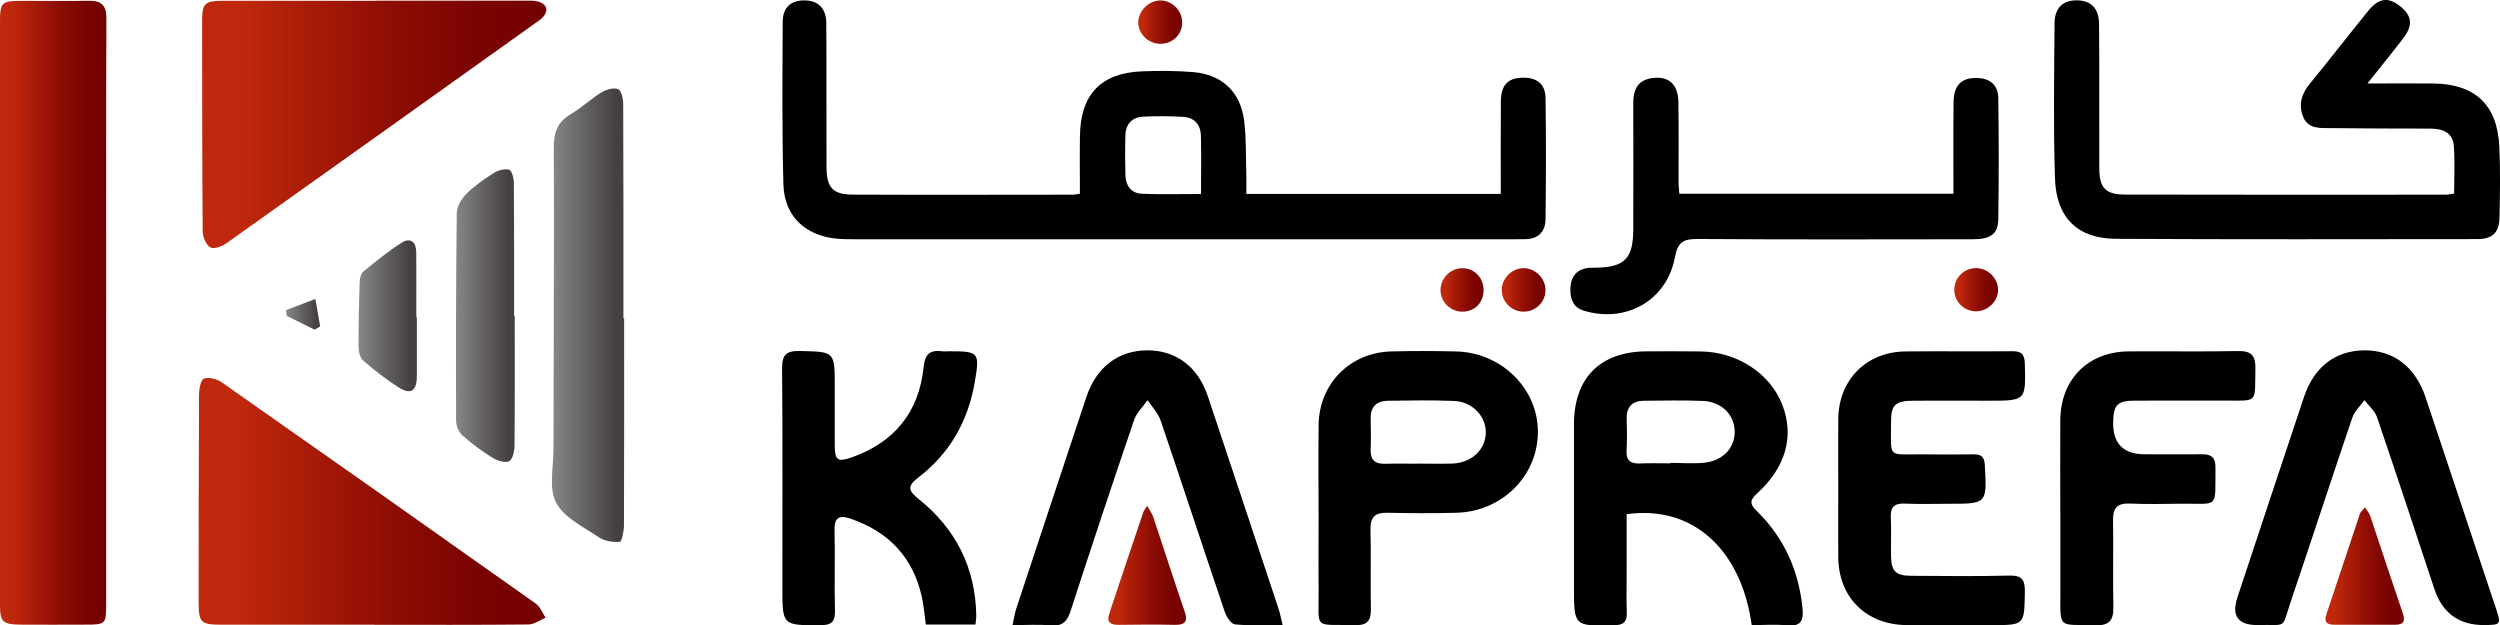
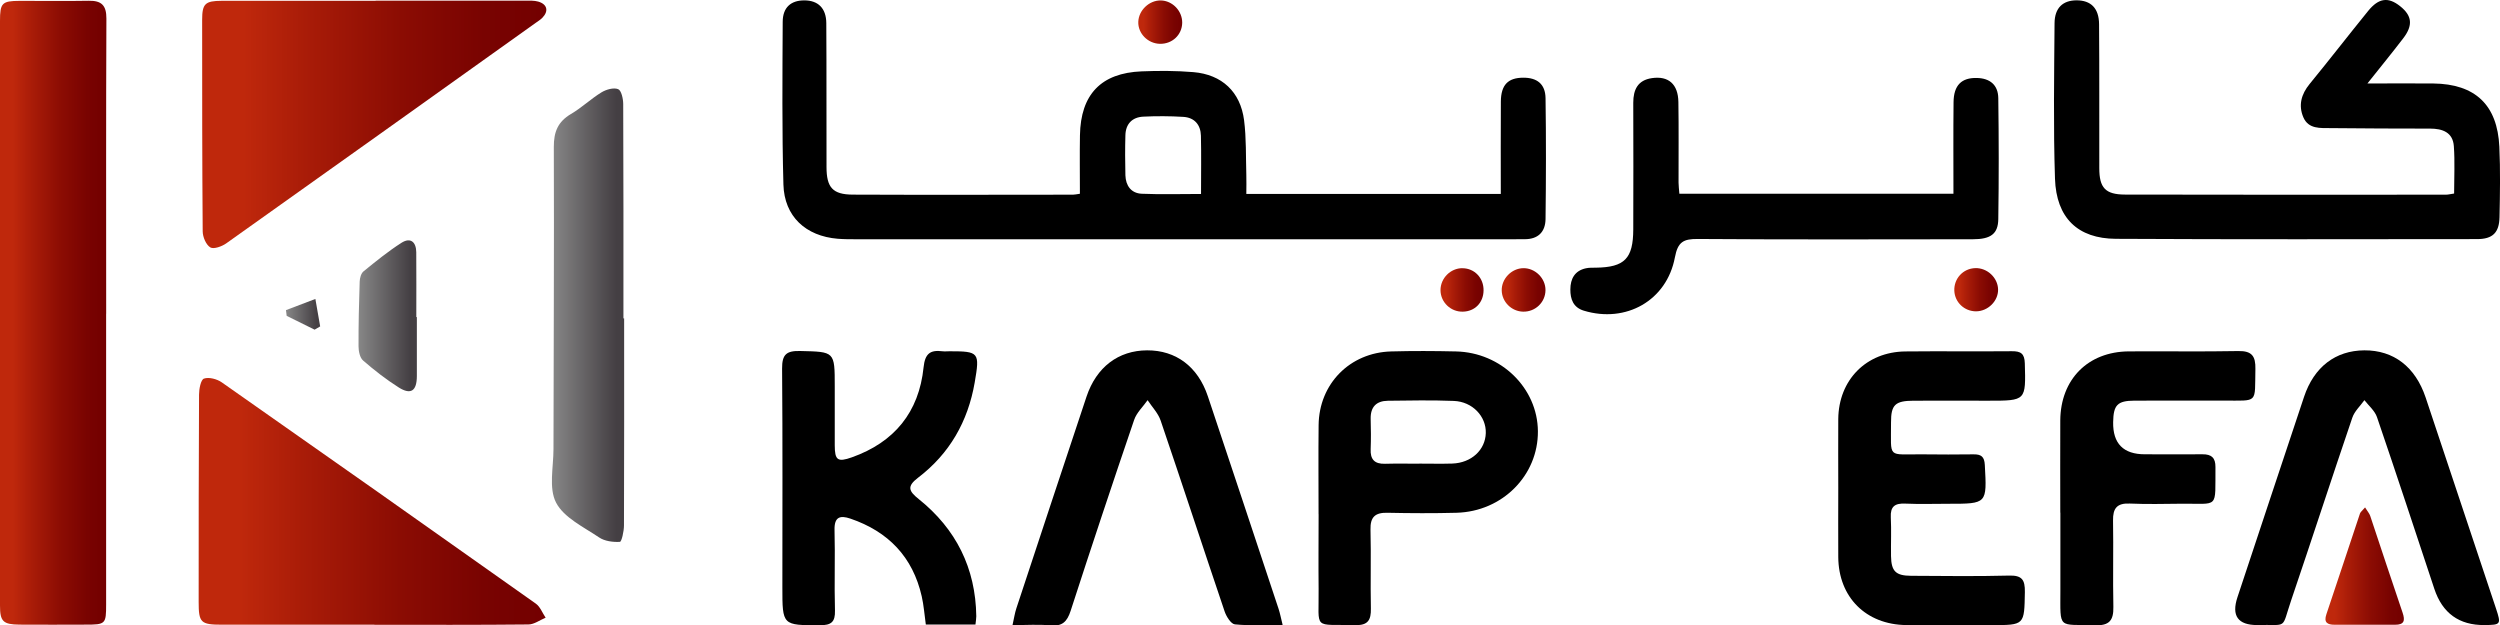
<svg xmlns="http://www.w3.org/2000/svg" xmlns:xlink="http://www.w3.org/1999/xlink" id="Layer_2" data-name="Layer 2" viewBox="0 0 458.19 114.63">
  <defs>
    <style>
      .cls-1 {
        fill: url(#linear-gradient-12);
      }

      .cls-1, .cls-2, .cls-3, .cls-4, .cls-5, .cls-6, .cls-7, .cls-8, .cls-9, .cls-10, .cls-11, .cls-12, .cls-13, .cls-14 {
        stroke-width: 0px;
      }

      .cls-2 {
        fill: url(#linear-gradient);
      }

      .cls-3 {
        fill: url(#linear-gradient-6);
      }

      .cls-5 {
        fill: url(#linear-gradient-11);
      }

      .cls-6 {
        fill: url(#linear-gradient-5);
      }

      .cls-7 {
        fill: url(#linear-gradient-13);
      }

      .cls-8 {
        fill: url(#linear-gradient-2);
      }

      .cls-9 {
        fill: url(#linear-gradient-7);
      }

      .cls-10 {
        fill: url(#linear-gradient-3);
      }

      .cls-11 {
        fill: url(#linear-gradient-9);
      }

      .cls-12 {
        fill: url(#linear-gradient-8);
      }

      .cls-13 {
        fill: url(#linear-gradient-10);
      }

      .cls-14 {
        fill: url(#linear-gradient-4);
      }
    </style>
    <linearGradient id="linear-gradient" x1="208.62" y1="4.05" x2="216.67" y2="4.05" gradientUnits="userSpaceOnUse">
      <stop offset=".12" stop-color="#bf280c" />
      <stop offset=".3" stop-color="#a91c08" />
      <stop offset=".58" stop-color="#8b0c03" />
      <stop offset=".82" stop-color="#790301" />
      <stop offset="1" stop-color="#730000" />
    </linearGradient>
    <linearGradient id="linear-gradient-2" x1="0" y1="57.32" x2="19.49" y2="57.32" xlink:href="#linear-gradient" />
    <linearGradient id="linear-gradient-3" x1="37.06" y1="22.8" x2="100.13" y2="22.8" xlink:href="#linear-gradient" />
    <linearGradient id="linear-gradient-4" x1="36.41" y1="91.9" x2="100.01" y2="91.9" xlink:href="#linear-gradient" />
    <linearGradient id="linear-gradient-5" x1="101.15" y1="57.77" x2="114.39" y2="57.77" gradientUnits="userSpaceOnUse">
      <stop offset="0" stop-color="#878787" />
      <stop offset=".89" stop-color="#443f43" />
    </linearGradient>
    <linearGradient id="linear-gradient-6" x1="83.56" y1="57.86" x2="94.35" y2="57.86" xlink:href="#linear-gradient-5" />
    <linearGradient id="linear-gradient-7" x1="65.7" y1="57.88" x2="76.4" y2="57.88" xlink:href="#linear-gradient-5" />
    <linearGradient id="linear-gradient-8" x1="203.13" y1="103.61" x2="217.36" y2="103.61" xlink:href="#linear-gradient" />
    <linearGradient id="linear-gradient-9" x1="426.2" y1="103.75" x2="440.57" y2="103.75" xlink:href="#linear-gradient" />
    <linearGradient id="linear-gradient-10" x1="358.17" y1="53.1" x2="366.2" y2="53.1" xlink:href="#linear-gradient" />
    <linearGradient id="linear-gradient-11" x1="275.22" y1="53.14" x2="283.25" y2="53.14" xlink:href="#linear-gradient" />
    <linearGradient id="linear-gradient-12" x1="264.01" y1="53.14" x2="271.91" y2="53.14" xlink:href="#linear-gradient" />
    <linearGradient id="linear-gradient-13" x1="52.41" y1="57.61" x2="58.67" y2="57.61" xlink:href="#linear-gradient-5" />
  </defs>
  <g id="Layer_1-2" data-name="Layer 1">
    <g>
      <path class="cls-2" d="M216.67,4.18c-.04,2.22-1.83,3.9-4.1,3.85-2.21-.05-4.02-1.91-3.95-4.03.07-2.12,2.01-3.96,4.13-3.92,2.15.05,3.95,1.93,3.92,4.11Z" />
      <g>
        <path class="cls-8" d="M19.45,57.49c0,17.77,0,35.54,0,53.3,0,3.58-.11,3.69-3.74,3.69-4.05,0-8.09.04-12.14,0-3.02-.03-3.57-.59-3.57-3.51C0,75.26,0,39.55,0,3.84,0,.55.37.17,3.59.16c4.22-.02,8.45.06,12.67-.02,2.34-.04,3.25.83,3.24,3.27-.08,18.03-.04,36.06-.04,54.1Z" />
        <path class="cls-4" d="M197.92,35.52c0-3.71-.05-7.22.01-10.73.13-7.49,3.87-11.41,11.3-11.71,3.16-.13,6.34-.12,9.49.14,5.23.44,8.62,3.61,9.29,8.82.42,3.3.31,6.66.41,9.99.04,1.12,0,2.24,0,3.51h46.64c0-5.75-.03-11.35.01-16.95.03-3.03,1.31-4.33,4.07-4.35,2.57-.02,4.08,1.16,4.12,3.75.11,7.39.09,14.77,0,22.16-.03,2.37-1.39,3.72-3.88,3.69-.79,0-1.58.01-2.37.01-40.01,0-80.03,0-120.04,0-1.14,0-2.29,0-3.43-.09-5.87-.48-9.8-4.09-9.96-9.95-.27-9.93-.18-19.87-.13-29.81.01-2.64,1.51-3.93,3.95-3.93,2.53,0,4.02,1.43,4.04,4.16.06,8.79.01,17.59.04,26.38,0,3.75,1.13,5.04,4.81,5.06,13.45.06,26.91.02,40.37.01.34,0,.68-.09,1.25-.17ZM220.12,35.55c0-3.69.06-7.18-.02-10.67-.05-2.02-1.19-3.34-3.23-3.46-2.44-.15-4.9-.16-7.34-.04-2.02.1-3.22,1.33-3.27,3.4-.07,2.45-.06,4.9,0,7.35.06,1.9,1.05,3.29,2.99,3.38,3.55.15,7.12.04,10.86.04Z" />
        <path class="cls-10" d="M68.86.12c9.14,0,18.29,0,27.43,0,.79,0,1.61-.04,2.35.17,1.66.48,1.96,1.74.76,2.97-.36.37-.83.65-1.26.96-18.88,13.47-37.75,26.95-56.67,40.38-.8.57-2.32,1.12-2.93.74-.79-.49-1.38-1.91-1.39-2.93-.1-12.92-.1-25.85-.1-38.77,0-2.96.55-3.48,3.58-3.49,9.41-.02,18.81,0,28.22,0v-.03Z" />
        <path class="cls-14" d="M68.63,114.49c-9.32,0-18.65,0-27.97,0-3.88,0-4.25-.38-4.25-4.16,0-12.67,0-25.33.07-38,0-1.03.32-2.74.9-2.94.92-.32,2.4.08,3.27.69,19.22,13.46,38.4,26.98,57.55,40.55.81.57,1.21,1.71,1.8,2.58-1.05.43-2.09,1.23-3.15,1.24-9.41.1-18.82.06-28.23.06v-.02Z" />
        <path class="cls-4" d="M433.9,15.3c4.51,0,8.28-.04,12.06,0,7.68.09,11.75,3.91,12.11,11.59.2,4.3.12,8.62.03,12.92-.06,2.83-1.25,4.01-4.1,4.01-22.07.02-44.14.07-66.21-.05-6.99-.04-10.92-3.83-11.16-11.02-.31-9.49-.15-18.99-.08-28.49.02-2.83,1.53-4.19,4.03-4.2,2.62,0,4.11,1.43,4.13,4.39.07,8.79.02,17.59.04,26.38,0,3.58,1.1,4.82,4.71,4.83,19.61.05,39.22.03,58.82.02.42,0,.85-.12,1.5-.21,0-2.95.16-5.83-.05-8.69-.18-2.52-2.07-3.21-4.34-3.21-6.07,0-12.13-.03-18.2-.09-1.92-.02-4.1.21-5.04-1.98-.94-2.19-.39-4.23,1.15-6.11,3.62-4.42,7.12-8.94,10.72-13.38,1.94-2.39,3.68-2.61,5.86-.88,2.2,1.75,2.41,3.5.56,5.91-2.01,2.62-4.1,5.19-6.55,8.26Z" />
-         <path class="cls-4" d="M321.05,114.55c-1.97-14.04-10.96-22-22.92-20.31,0,3.35,0,6.75,0,10.15,0,2.64-.07,5.28.02,7.92.06,1.73-.64,2.25-2.33,2.28-7.35.17-7.35.22-7.35-7.01,0-9.94-.01-19.89,0-29.83.01-8.56,4.87-13.37,13.46-13.36,3.26,0,6.51-.03,9.77.02,6.74.09,12.76,4.05,14.97,9.82,2.21,5.74.62,11.47-4.74,16.3-1.46,1.32-1.03,2.07.09,3.17,4.97,4.88,7.63,10.84,8.34,17.76.24,2.35-.34,3.42-2.93,3.15-2.07-.22-4.19-.04-6.38-.04ZM306.16,84.91s0-.06,0-.08c2.11,0,4.24.2,6.32-.04,3.47-.4,5.62-2.91,5.44-5.97-.17-2.95-2.49-5.2-5.82-5.34-3.6-.14-7.2-.06-10.8-.03-2.13.02-3.22,1.1-3.17,3.3.05,1.93.1,3.87-.02,5.8-.11,1.91.78,2.47,2.52,2.39,1.84-.08,3.69-.02,5.53-.02Z" />
        <path class="cls-4" d="M178.78,114.46h-9.1c-.25-1.77-.37-3.5-.75-5.17-1.64-7.22-6.13-11.87-13.07-14.24-1.9-.65-2.97-.32-2.91,2.08.13,4.92-.06,9.85.08,14.77.06,2.13-.71,2.69-2.75,2.69-6.88,0-6.89.06-6.89-6.94,0-13.37.06-26.74-.05-40.1-.02-2.58.79-3.28,3.3-3.22,6.34.15,6.35.04,6.35,6.46,0,3.61-.01,7.21,0,10.82.01,2.73.51,3.14,3.13,2.21,7.79-2.76,12.31-8.28,13.15-16.5.26-2.52,1.22-3.22,3.46-2.94.43.05.88,0,1.32,0,5.4,0,5.54.21,4.59,5.72-1.24,7.16-4.61,13.06-10.39,17.46-2.1,1.6-1.68,2.46.13,3.91,6.84,5.48,10.43,12.65,10.55,21.47,0,.42-.08.85-.15,1.52Z" />
        <path class="cls-4" d="M358.02,35.52c0-5.72-.04-11.25.02-16.78.03-3.12,1.46-4.52,4.28-4.45,2.4.06,3.89,1.28,3.92,3.71.1,7.39.11,14.77,0,22.16-.04,2.73-1.41,3.69-4.67,3.69-16.8.02-33.59.07-50.39-.05-2.65-.02-3.67.52-4.21,3.37-1.49,7.93-8.97,12.11-16.69,9.77-1.95-.59-2.48-2.12-2.47-3.9.01-1.94.8-3.43,2.86-3.87.59-.13,1.22-.1,1.84-.11,5.24-.08,6.81-1.66,6.83-7.01.03-7.74.02-15.48,0-23.22,0-2.4.82-4.13,3.42-4.51,3.02-.44,4.8,1.09,4.85,4.37.08,4.92.02,9.85.03,14.77,0,.61.09,1.21.15,2.05h50.23Z" />
        <path class="cls-6" d="M114.39,58.35c0,12.65.02,25.31-.03,37.96,0,1.05-.43,2.99-.75,3-1.27.07-2.8-.12-3.82-.82-2.83-1.91-6.43-3.61-7.87-6.36-1.38-2.64-.48-6.5-.48-9.82.02-18.45.13-36.9.06-55.36-.01-2.78.74-4.64,3.15-6.06,1.96-1.15,3.64-2.77,5.58-3.96.87-.53,2.23-.92,3.06-.59.59.23.93,1.77.93,2.73.06,13.09.04,26.18.04,39.28.04,0,.09,0,.13,0Z" />
        <path class="cls-4" d="M336.91,89.45c0-4.22-.03-8.44,0-12.66.07-7.17,5.13-12.3,12.29-12.38,6.5-.07,13.01.02,19.52-.04,1.64-.02,2.33.43,2.38,2.22.19,6.85.25,6.85-6.69,6.85-4.57,0-9.14-.02-13.71,0-3.35.02-4.13.73-4.12,3.97.03,6.81-.82,5.79,5.88,5.86,3.08.03,6.15.05,9.23,0,1.4-.02,2,.41,2.08,1.94.39,7.12.44,7.12-6.66,7.12-2.64,0-5.28.09-7.91-.03-1.9-.09-2.76.51-2.66,2.51.12,2.37,0,4.75.04,7.12.05,2.77.86,3.58,3.67,3.6,5.98.03,11.96.12,17.93-.04,2.39-.07,2.97.75,2.93,3.02-.11,6.06-.01,6.06-6.17,6.06-5.19,0-10.37.04-15.56-.01-7.4-.08-12.41-5.1-12.47-12.44-.03-4.22,0-8.44,0-12.66Z" />
        <path class="cls-4" d="M241.66,94.25c0-5.45-.05-10.89.01-16.34.08-7.56,5.73-13.3,13.31-13.5,3.95-.11,7.91-.09,11.86,0,8.28.18,14.96,6.72,15.02,14.62.06,8.1-6.51,14.73-14.93,14.95-4.21.11-8.43.09-12.65,0-2.23-.05-3.16.76-3.1,3.08.12,4.83-.03,9.66.07,14.49.04,2.07-.53,3.07-2.81,3.02-7.94-.19-6.68,1.03-6.77-6.62-.05-4.57,0-9.14,0-13.7ZM260.12,84.97c2.01,0,4.03.05,6.04-.01,3.5-.12,6.06-2.48,6.15-5.59.09-3.05-2.44-5.76-5.86-5.89-4.02-.16-8.06-.08-12.09-.03-2.11.03-3.2,1.13-3.15,3.32.05,1.84.07,3.68,0,5.52-.09,1.89.69,2.76,2.61,2.71,2.1-.06,4.2-.01,6.31-.02Z" />
        <path class="cls-4" d="M235.06,114.54c-3.18,0-5.98.17-8.74-.11-.71-.07-1.57-1.45-1.88-2.38-3.94-11.65-7.76-23.33-11.72-34.97-.46-1.36-1.58-2.5-2.39-3.74-.84,1.2-2.02,2.29-2.47,3.62-3.97,11.64-7.85,23.3-11.64,35-.65,1.99-1.54,2.87-3.71,2.66-2.16-.21-4.35-.05-6.94-.05.29-1.3.42-2.22.71-3.09,4.27-12.93,8.54-25.86,12.85-38.78,1.81-5.42,5.84-8.47,11.11-8.49,5.28-.02,9.31,2.98,11.13,8.42,4.35,12.99,8.66,26,12.98,39.01.26.8.41,1.63.73,2.9Z" />
        <path class="cls-4" d="M413.7,114.56q-5.32,0-3.63-5.1c4.07-12.25,8.12-24.5,12.21-36.74,1.83-5.48,5.77-8.48,11.05-8.51,5.36-.03,9.34,3.01,11.23,8.64,4.31,12.9,8.61,25.81,12.91,38.72.95,2.87.87,2.96-2.12,2.99q-6.98.06-9.2-6.65c-3.48-10.49-6.93-21-10.51-31.47-.4-1.16-1.51-2.08-2.3-3.1-.76,1.07-1.82,2.03-2.22,3.22-3.79,11.13-7.42,22.32-11.2,33.45-1.86,5.47-.5,4.41-6.22,4.54Z" />
        <path class="cls-4" d="M377.6,93.95c0-5.63-.03-11.26,0-16.89.05-7.53,5.06-12.61,12.56-12.66,6.69-.05,13.37.07,20.06-.06,2.5-.05,3.19.94,3.14,3.28-.14,6.43.63,5.78-5.82,5.8-5.45.01-10.91-.02-16.36.01-3.11.02-3.84.79-3.89,3.93q-.1,5.9,5.81,5.9c3.52,0,7.04.03,10.56,0,1.65-.02,2.4.65,2.38,2.35-.07,7.79.73,6.64-6.22,6.71-3.17.03-6.34.11-9.5-.03-2.34-.1-3.09.89-3.05,3.12.09,5.28-.05,10.56.06,15.83.05,2.48-.76,3.44-3.36,3.36-6.88-.22-6.35.89-6.35-6.4,0-4.75,0-9.5,0-14.25Z" />
-         <path class="cls-3" d="M94.34,57.87c0,7.92.03,15.84-.04,23.75-.01,1.02-.33,2.6-.99,2.91-.77.37-2.22-.12-3.1-.67-1.94-1.2-3.8-2.57-5.49-4.09-.66-.59-1.13-1.77-1.13-2.69-.04-12.67-.03-25.34.12-38.01.01-1.2.85-2.62,1.73-3.51,1.48-1.48,3.24-2.71,5.02-3.83.8-.51,2.03-.87,2.86-.62.5.15.86,1.6.86,2.46.06,8.09.04,16.19.04,24.28.04,0,.09,0,.13,0Z" />
        <path class="cls-9" d="M76.4,58.11c0,3.61.01,7.21,0,10.82-.01,2.73-1.1,3.49-3.34,2.07-2.29-1.45-4.46-3.14-6.51-4.92-.6-.52-.84-1.72-.84-2.61-.02-3.95.08-7.91.21-11.86.02-.65.25-1.51.71-1.88,2.25-1.83,4.51-3.67,6.95-5.23,1.65-1.05,2.69-.16,2.71,1.73.03,3.96.01,7.92.01,11.88h.11Z" />
-         <path class="cls-12" d="M210.25,92.7c.56,1.02.93,1.5,1.11,2.04,1.91,5.73,3.75,11.49,5.72,17.21.64,1.85.28,2.61-1.77,2.57-3.42-.08-6.85-.05-10.27,0-1.46.02-2.27-.44-1.76-2,2.06-6.23,4.17-12.46,6.27-18.68.08-.24.27-.44.69-1.13Z" />
        <path class="cls-11" d="M433.46,93c.45.73.8,1.11.95,1.57,1.98,5.91,3.91,11.83,5.93,17.73.49,1.44.3,2.21-1.38,2.2-3.69-.01-7.39,0-11.08,0-1.32,0-2.02-.4-1.51-1.91,2.07-6.15,4.1-12.32,6.16-18.48.1-.29.42-.51.92-1.1Z" />
        <path class="cls-13" d="M366.2,53.04c.05,2.12-1.85,4.01-4.04,4.02-2.13,0-3.88-1.64-3.98-3.76-.1-2.24,1.61-4.1,3.85-4.16,2.18-.06,4.12,1.75,4.17,3.9Z" />
        <path class="cls-5" d="M283.25,53.19c-.02,2.21-1.86,3.98-4.1,3.93-2.11-.04-3.86-1.77-3.92-3.86-.06-2.16,1.8-4.09,3.97-4.11,2.17-.02,4.07,1.86,4.05,4.03Z" />
        <path class="cls-1" d="M268.03,49.16c2.23.01,3.92,1.8,3.87,4.1-.04,2.23-1.6,3.82-3.81,3.86-2.22.05-4.07-1.74-4.08-3.94,0-2.19,1.84-4.04,4.02-4.03Z" />
        <path class="cls-7" d="M57.66,60.42c-1.71-.84-3.41-1.69-5.12-2.53-.04-.35-.09-.7-.13-1.05,1.8-.68,3.59-1.37,5.39-2.05l.88,5.03c-.34.2-.68.4-1.02.6Z" />
      </g>
    </g>
  </g>
</svg>